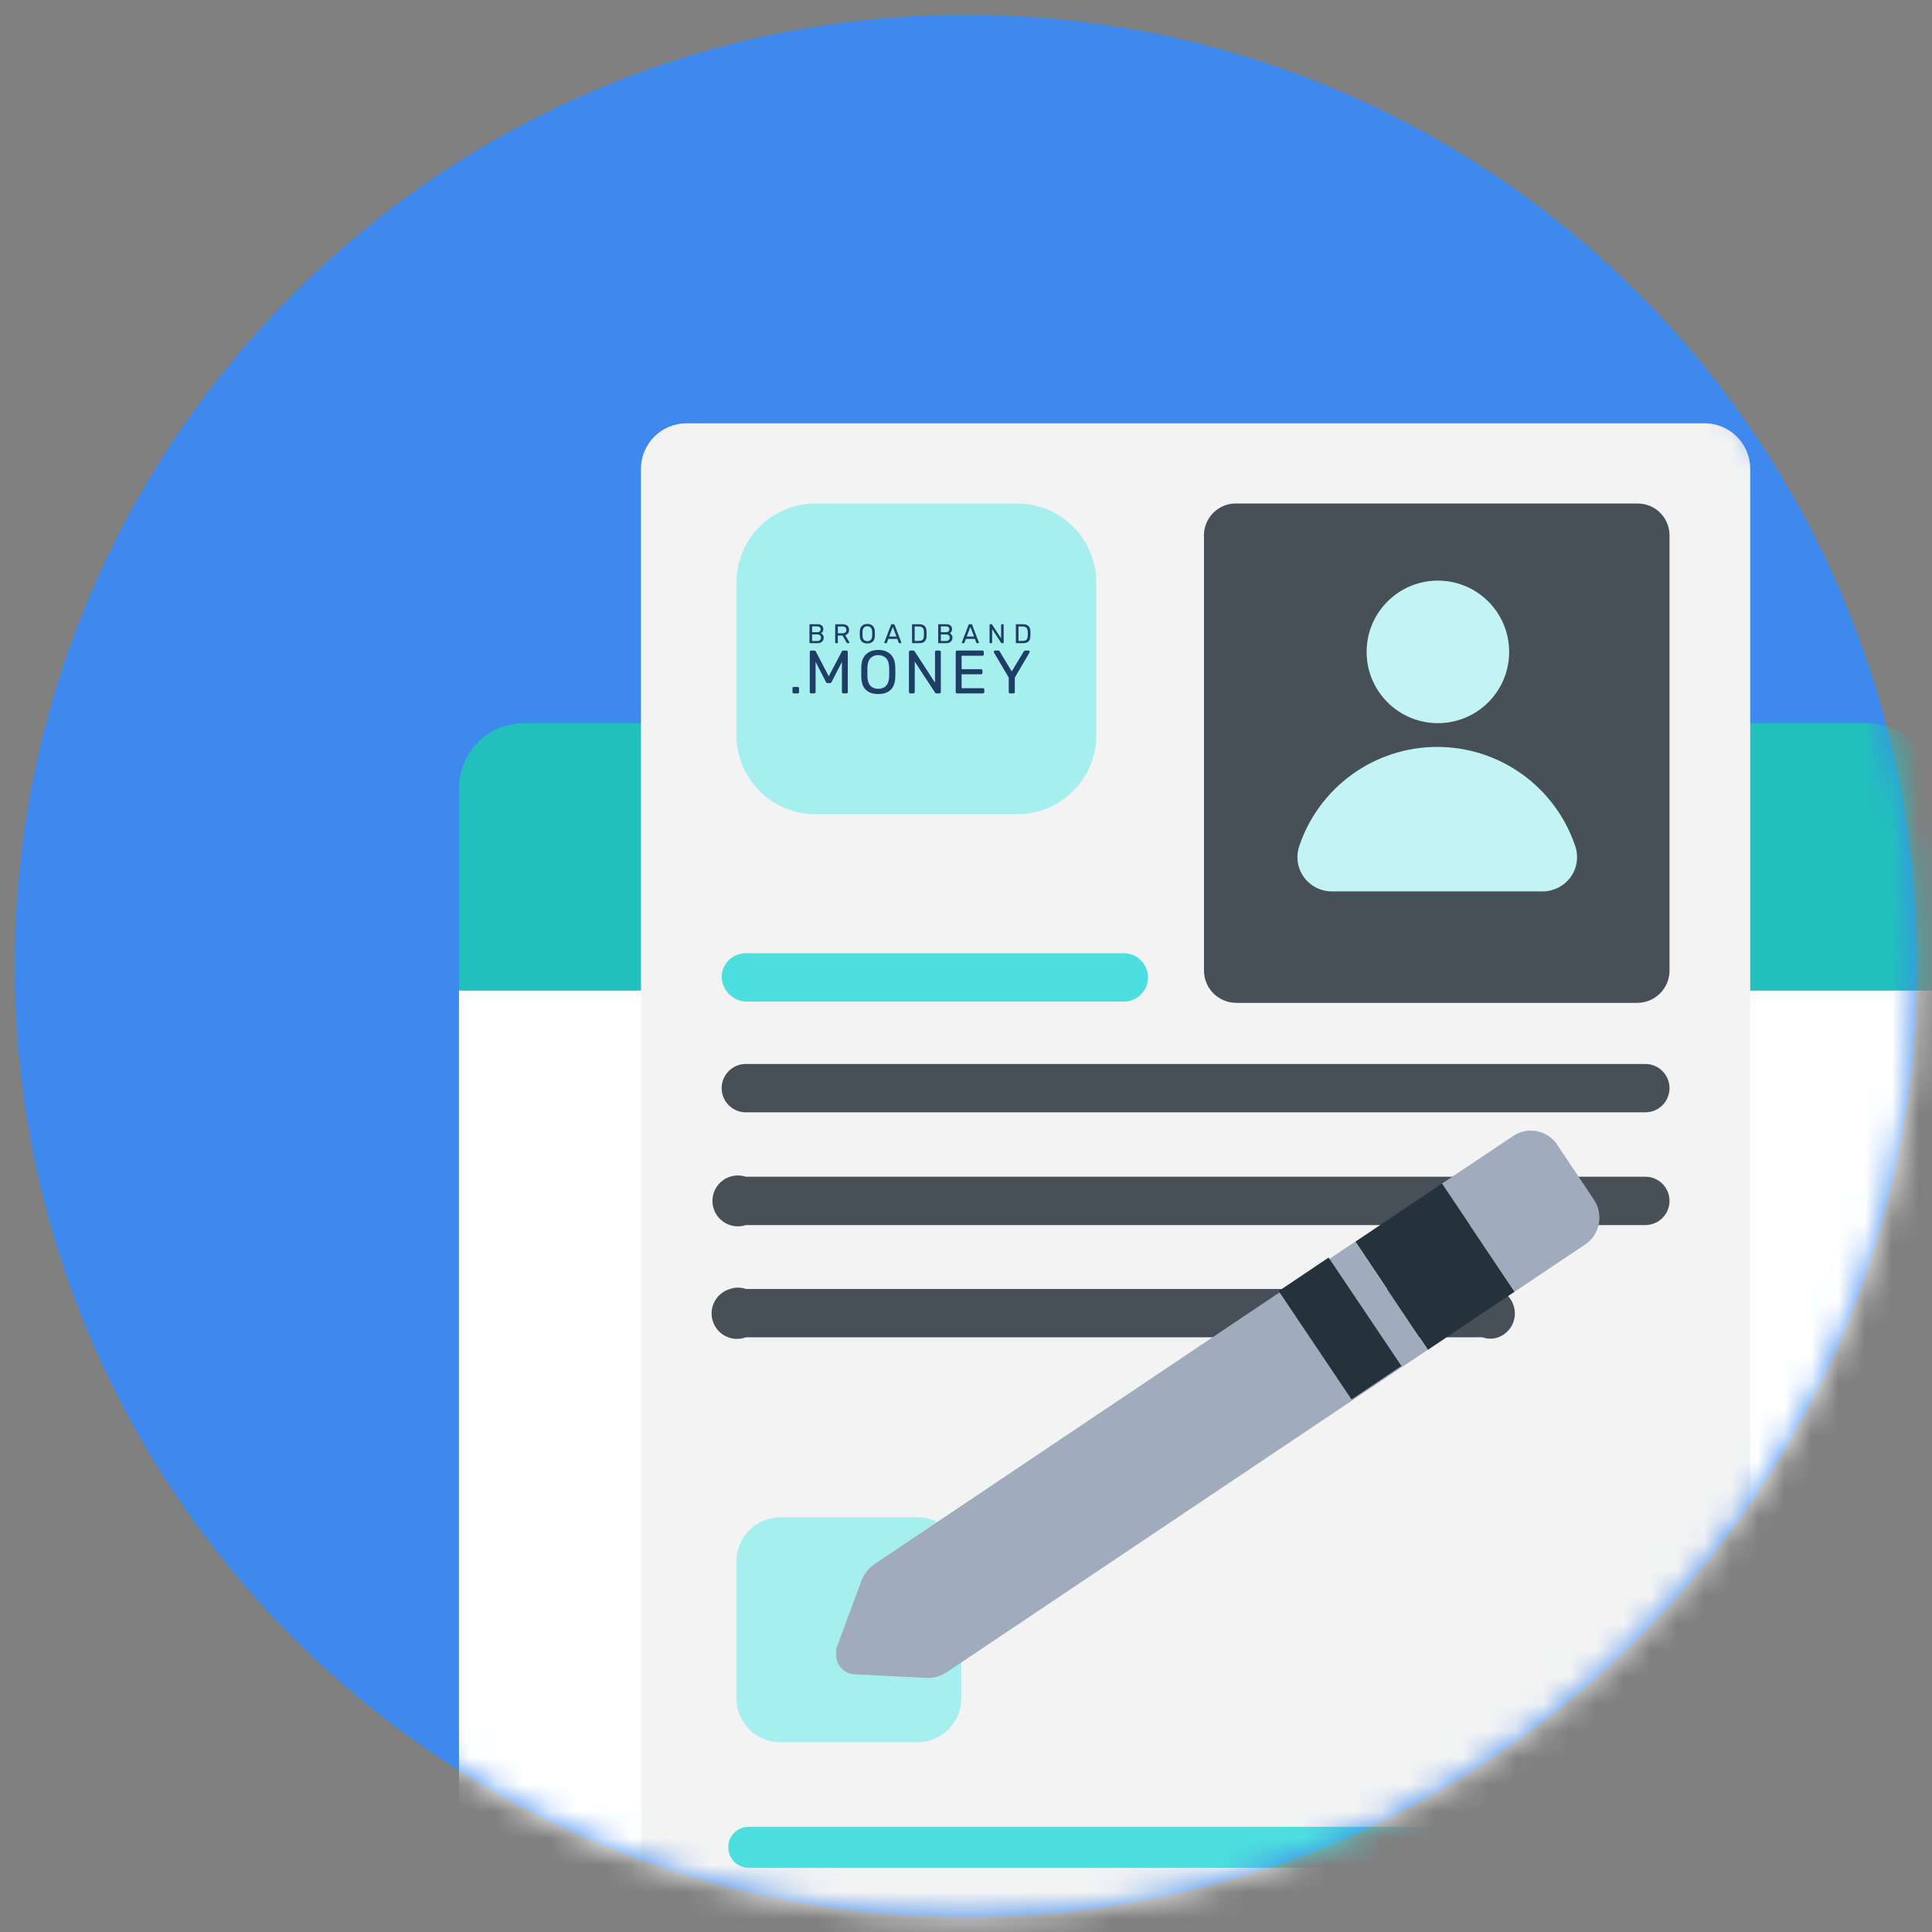
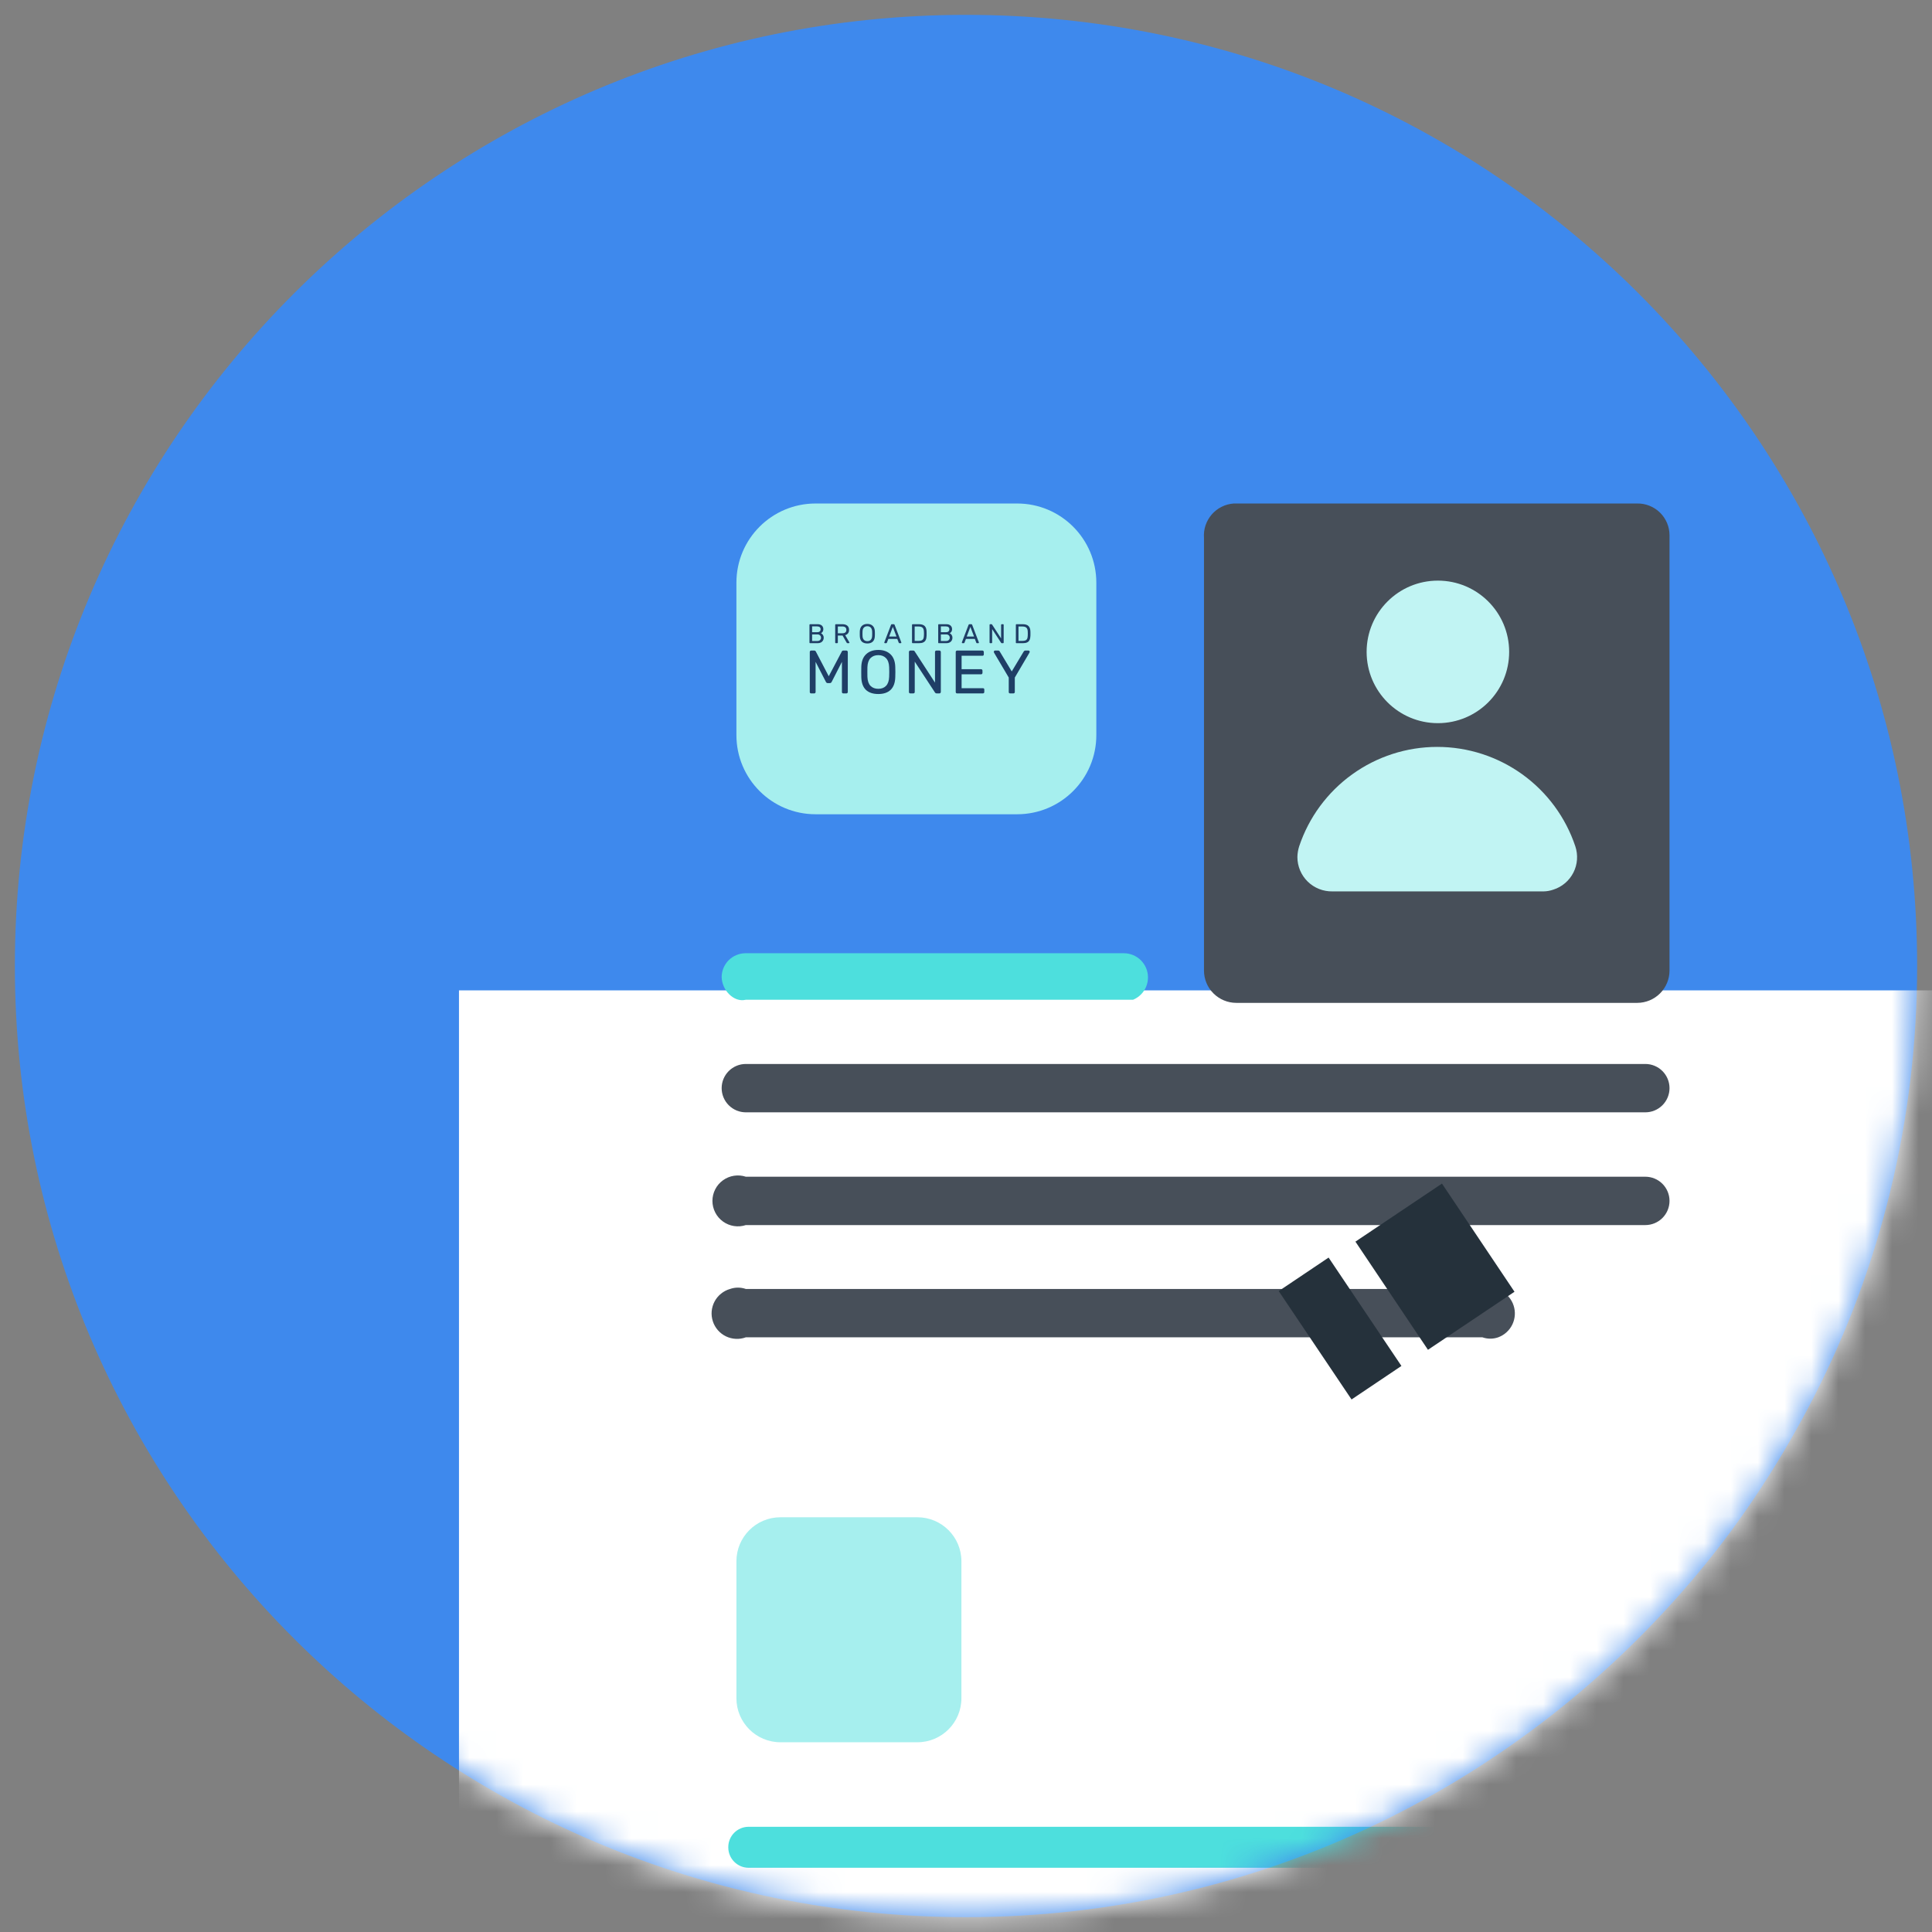
<svg xmlns="http://www.w3.org/2000/svg" width="72" height="72" viewBox="0 0 72 72" fill="none">
  <rect x="0" y="0" width="72" height="72" fill="#808080" stroke="none" />
  <path d="M71.446 36C71.446 41.76 70.061 47.243 67.625 52.007C66.406 54.388 64.966 56.603 63.305 58.597C56.769 66.462 46.966 71.447 36 71.447C16.449 71.447 0.554 55.551 0.554 36C0.554 16.45 16.449 0.554 36 0.554C55.606 0.554 71.446 16.45 71.446 36Z" fill="#3E89ED" />
  <mask id="mask0_4026_60142" style="mask-type:alpha" maskUnits="userSpaceOnUse" x="0" y="0" width="72" height="72">
    <path d="M71.446 36C71.446 41.76 70.061 47.243 67.625 52.007C66.406 54.388 64.966 56.603 63.305 58.597C56.769 66.462 46.966 71.447 36 71.447C16.449 71.447 0.554 55.551 0.554 36C0.554 16.45 16.449 0.554 36 0.554C55.606 0.554 71.446 16.45 71.446 36Z" fill="#3E89ED" />
  </mask>
  <g mask="url(#mask0_4026_60142)">
    <path d="M72.007 36.909V73.105C72.007 73.749 71.751 74.367 71.296 74.822C70.84 75.278 70.222 75.533 69.579 75.533H19.533C18.889 75.533 18.272 75.278 17.816 74.822C17.361 74.367 17.105 73.749 17.105 73.105V36.909H72.007Z" fill="white" />
-     <path d="M72.007 29.378V36.909H17.105V29.378C17.105 28.733 17.361 28.116 17.816 27.66C18.272 27.205 18.889 26.949 19.533 26.949H69.579C70.222 26.949 70.84 27.205 71.296 27.66C71.751 28.116 72.007 28.733 72.007 29.378Z" fill="#22BFBD" />
-     <path d="M63.527 15.776H25.585C24.647 15.776 23.887 16.536 23.887 17.474V69.947C23.887 70.885 24.647 71.645 25.585 71.645H63.527C64.465 71.645 65.225 70.885 65.225 69.947V17.474C65.225 16.536 64.465 15.776 63.527 15.776Z" fill="#F3F3F3" />
    <path d="M44.869 36.17V20.044C44.857 19.887 44.877 19.73 44.926 19.58C44.976 19.431 45.055 19.292 45.158 19.173C45.261 19.054 45.386 18.957 45.527 18.887C45.668 18.816 45.822 18.775 45.979 18.764H61.013C61.17 18.761 61.327 18.79 61.473 18.849C61.619 18.907 61.752 18.994 61.864 19.104C61.976 19.215 62.065 19.346 62.126 19.491C62.187 19.636 62.218 19.792 62.218 19.95V36.17C62.218 36.489 62.091 36.795 61.865 37.021C61.639 37.247 61.333 37.374 61.013 37.374H46.074C45.915 37.374 45.759 37.343 45.613 37.282C45.467 37.222 45.334 37.133 45.222 37.021C45.11 36.91 45.021 36.777 44.961 36.631C44.9 36.484 44.869 36.328 44.869 36.17ZM61.317 41.453H27.795C27.556 41.453 27.327 41.358 27.158 41.189C26.989 41.02 26.894 40.791 26.894 40.552C26.894 40.313 26.989 40.084 27.158 39.915C27.327 39.746 27.556 39.651 27.795 39.651H61.317C61.556 39.651 61.785 39.746 61.954 39.915C62.123 40.084 62.218 40.313 62.218 40.552C62.218 40.791 62.123 41.02 61.954 41.189C61.785 41.358 61.556 41.453 61.317 41.453ZM61.317 45.655H27.795C27.653 45.702 27.501 45.714 27.353 45.691C27.205 45.668 27.064 45.61 26.943 45.522C26.821 45.434 26.722 45.319 26.654 45.185C26.586 45.052 26.55 44.904 26.55 44.754C26.55 44.604 26.586 44.456 26.654 44.323C26.722 44.189 26.821 44.074 26.943 43.986C27.064 43.898 27.205 43.84 27.353 43.817C27.501 43.794 27.653 43.806 27.795 43.853H61.317C61.556 43.853 61.785 43.948 61.954 44.117C62.123 44.286 62.218 44.515 62.218 44.754C62.218 44.993 62.123 45.222 61.954 45.391C61.785 45.56 61.556 45.655 61.317 45.655ZM55.246 49.838H27.795C27.675 49.882 27.548 49.902 27.421 49.895C27.293 49.889 27.169 49.857 27.054 49.802C26.939 49.746 26.837 49.668 26.753 49.572C26.669 49.475 26.605 49.364 26.566 49.242C26.526 49.121 26.511 48.993 26.522 48.866C26.534 48.739 26.57 48.615 26.63 48.503C26.69 48.39 26.772 48.291 26.871 48.211C26.97 48.13 27.084 48.071 27.207 48.036C27.398 47.969 27.605 47.969 27.795 48.036H55.246C55.482 47.968 55.735 47.995 55.952 48.111C56.168 48.226 56.332 48.42 56.408 48.654C56.484 48.887 56.467 49.141 56.36 49.362C56.253 49.583 56.064 49.753 55.834 49.838C55.644 49.905 55.436 49.905 55.246 49.838Z" fill="#474F59" />
-     <path d="M26.894 36.425C26.893 36.308 26.915 36.192 26.958 36.084C27.002 35.975 27.067 35.876 27.148 35.792C27.23 35.709 27.328 35.642 27.436 35.596C27.543 35.55 27.659 35.526 27.776 35.524H41.881C41.999 35.524 42.117 35.548 42.226 35.593C42.335 35.638 42.435 35.705 42.518 35.788C42.602 35.872 42.668 35.971 42.714 36.081C42.759 36.19 42.782 36.307 42.782 36.425C42.782 36.544 42.759 36.661 42.714 36.77C42.668 36.88 42.602 36.979 42.518 37.063C42.435 37.146 42.335 37.213 42.226 37.258C42.117 37.303 41.999 37.327 41.881 37.327H27.795C27.56 37.315 27.337 37.217 27.171 37.05C27.004 36.883 26.906 36.661 26.894 36.425Z" fill="#4DDFDD" />
+     <path d="M26.894 36.425C26.893 36.308 26.915 36.192 26.958 36.084C27.002 35.975 27.067 35.876 27.148 35.792C27.23 35.709 27.328 35.642 27.436 35.596C27.543 35.55 27.659 35.526 27.776 35.524H41.881C41.999 35.524 42.117 35.548 42.226 35.593C42.335 35.638 42.435 35.705 42.518 35.788C42.602 35.872 42.668 35.971 42.714 36.081C42.759 36.19 42.782 36.307 42.782 36.425C42.782 36.544 42.759 36.661 42.714 36.77C42.668 36.88 42.602 36.979 42.518 37.063C42.435 37.146 42.335 37.213 42.226 37.258H27.795C27.56 37.315 27.337 37.217 27.171 37.05C27.004 36.883 26.906 36.661 26.894 36.425Z" fill="#4DDFDD" />
    <path d="M37.907 18.764H30.394C28.765 18.764 27.444 20.084 27.444 21.714V27.395C27.444 29.025 28.765 30.345 30.394 30.345H37.907C39.536 30.345 40.857 29.025 40.857 27.395V21.714C40.857 20.084 39.536 18.764 37.907 18.764Z" fill="#A6EFEE" />
    <path d="M34.188 56.544H29.085C28.179 56.544 27.444 57.279 27.444 58.185V63.288C27.444 64.194 28.179 64.929 29.085 64.929H34.188C35.095 64.929 35.829 64.194 35.829 63.288V58.185C35.829 57.279 35.095 56.544 34.188 56.544Z" fill="#A6EFEE" />
-     <path d="M50.503 46.272L53.207 50.303L35.279 62.321C35.067 62.465 34.815 62.538 34.558 62.53L31.846 62.397C31.751 62.392 31.658 62.369 31.572 62.328C31.487 62.287 31.41 62.23 31.347 62.159C31.283 62.089 31.234 62.007 31.203 61.917C31.171 61.828 31.157 61.733 31.163 61.638C31.157 61.575 31.157 61.511 31.163 61.448L32.111 58.887C32.204 58.65 32.366 58.445 32.576 58.299L50.503 46.272ZM58.035 42.667L59.401 44.707C59.579 44.971 59.645 45.295 59.584 45.608C59.524 45.921 59.342 46.197 59.078 46.376L56.441 48.14L53.738 44.109L56.375 42.345C56.503 42.256 56.648 42.194 56.8 42.161C56.952 42.128 57.11 42.126 57.263 42.154C57.416 42.182 57.563 42.241 57.693 42.325C57.824 42.41 57.937 42.52 58.025 42.648L58.035 42.667Z" fill="#A0ABBB" />
    <path d="M50.513 46.272L53.738 44.109L56.441 48.14L53.216 50.303L50.513 46.272Z" fill="#25313B" />
    <path d="M49.513 46.866L47.654 48.115L50.368 52.154L52.227 50.905L49.513 46.866Z" fill="#25313B" />
    <path d="M59.714 68.079H27.899C27.48 68.079 27.141 68.418 27.141 68.837V68.847C27.141 69.266 27.48 69.606 27.899 69.606H59.714C60.133 69.606 60.472 69.266 60.472 68.847V68.837C60.472 68.418 60.133 68.079 59.714 68.079Z" fill="#4DDFDD" />
    <path d="M53.586 26.95C55.053 26.95 56.242 25.761 56.242 24.294C56.242 22.827 55.053 21.638 53.586 21.638C52.119 21.638 50.93 22.827 50.93 24.294C50.93 25.761 52.119 26.95 53.586 26.95Z" fill="#C1F4F3" />
    <path d="M57.522 33.22H49.659C49.489 33.223 49.319 33.193 49.16 33.13C49.002 33.068 48.857 32.974 48.735 32.855C48.613 32.736 48.516 32.593 48.45 32.436C48.384 32.279 48.35 32.11 48.35 31.939C48.353 31.804 48.375 31.67 48.416 31.541C48.777 30.461 49.468 29.523 50.392 28.858C51.315 28.193 52.424 27.835 53.562 27.835C54.7 27.835 55.809 28.193 56.733 28.858C57.656 29.523 58.347 30.461 58.708 31.541C58.761 31.7 58.782 31.869 58.77 32.036C58.758 32.204 58.713 32.367 58.637 32.517C58.561 32.667 58.456 32.801 58.328 32.91C58.2 33.019 58.052 33.102 57.892 33.153C57.773 33.195 57.648 33.218 57.522 33.22Z" fill="#C1F4F3" />
    <path d="M30.231 25.841C30.215 25.841 30.203 25.837 30.192 25.828C30.183 25.817 30.178 25.804 30.178 25.789V24.299C30.178 24.282 30.183 24.269 30.192 24.26C30.203 24.25 30.215 24.244 30.231 24.244H30.345C30.369 24.244 30.389 24.256 30.404 24.281L30.885 25.202L31.371 24.281C31.374 24.272 31.38 24.263 31.39 24.256C31.4 24.248 31.413 24.244 31.428 24.244H31.54C31.557 24.244 31.57 24.25 31.579 24.26C31.589 24.269 31.595 24.282 31.595 24.299V25.789C31.595 25.804 31.589 25.817 31.579 25.828C31.568 25.837 31.555 25.841 31.54 25.841H31.428C31.413 25.841 31.4 25.837 31.39 25.828C31.38 25.817 31.376 25.804 31.376 25.789V24.666L30.995 25.41C30.98 25.442 30.955 25.458 30.922 25.458H30.851C30.818 25.458 30.793 25.442 30.778 25.41L30.395 24.666V25.789C30.395 25.804 30.39 25.817 30.379 25.828C30.37 25.837 30.358 25.841 30.342 25.841H30.231Z" fill="#1F3E66" />
    <path d="M32.732 25.864C32.533 25.864 32.378 25.812 32.269 25.709C32.161 25.604 32.104 25.447 32.098 25.237C32.096 25.191 32.096 25.126 32.096 25.043C32.096 24.959 32.096 24.895 32.098 24.851C32.104 24.646 32.163 24.49 32.276 24.383C32.388 24.276 32.54 24.221 32.732 24.221C32.922 24.221 33.073 24.276 33.186 24.383C33.298 24.49 33.358 24.646 33.364 24.851C33.367 24.939 33.368 25.003 33.368 25.043C33.368 25.081 33.367 25.145 33.364 25.237C33.358 25.447 33.3 25.604 33.191 25.709C33.083 25.812 32.93 25.864 32.732 25.864ZM32.732 25.67C32.852 25.67 32.948 25.634 33.019 25.561C33.091 25.488 33.13 25.376 33.136 25.225C33.139 25.134 33.14 25.073 33.14 25.043C33.14 25.009 33.139 24.948 33.136 24.86C33.13 24.71 33.09 24.598 33.017 24.525C32.946 24.452 32.851 24.415 32.732 24.415C32.612 24.415 32.515 24.452 32.442 24.525C32.371 24.598 32.332 24.71 32.326 24.86C32.324 24.904 32.324 24.965 32.324 25.043C32.324 25.119 32.324 25.18 32.326 25.225C32.332 25.376 32.371 25.488 32.442 25.561C32.515 25.634 32.612 25.67 32.732 25.67Z" fill="#1F3E66" />
    <path d="M33.926 25.841C33.911 25.841 33.898 25.837 33.887 25.828C33.878 25.817 33.873 25.804 33.873 25.789V24.299C33.873 24.282 33.878 24.269 33.887 24.26C33.898 24.25 33.911 24.244 33.926 24.244H34.031C34.058 24.244 34.077 24.255 34.088 24.276L34.845 25.44V24.299C34.845 24.282 34.85 24.269 34.859 24.26C34.87 24.25 34.882 24.244 34.898 24.244H35.007C35.024 24.244 35.037 24.25 35.046 24.26C35.056 24.269 35.062 24.282 35.062 24.299V25.786C35.062 25.802 35.056 25.814 35.046 25.825C35.037 25.836 35.025 25.841 35.009 25.841H34.9C34.877 25.841 34.859 25.831 34.845 25.809L34.09 24.657V25.789C34.09 25.804 34.085 25.817 34.074 25.828C34.063 25.837 34.05 25.841 34.035 25.841H33.926Z" fill="#1F3E66" />
    <path d="M35.67 25.841C35.654 25.841 35.642 25.837 35.631 25.828C35.622 25.817 35.617 25.804 35.617 25.789V24.299C35.617 24.282 35.622 24.269 35.631 24.26C35.642 24.25 35.654 24.244 35.67 24.244H36.612C36.627 24.244 36.639 24.25 36.648 24.26C36.659 24.269 36.664 24.282 36.664 24.299V24.386C36.664 24.401 36.66 24.414 36.651 24.424C36.641 24.434 36.629 24.438 36.612 24.438H35.836V24.938H36.562C36.577 24.938 36.589 24.943 36.598 24.954C36.609 24.963 36.614 24.976 36.614 24.992V25.077C36.614 25.092 36.609 25.105 36.598 25.116C36.589 25.125 36.577 25.129 36.562 25.129H35.836V25.647H36.63C36.647 25.647 36.66 25.652 36.669 25.661C36.678 25.67 36.682 25.683 36.682 25.7V25.789C36.682 25.804 36.677 25.817 36.666 25.828C36.657 25.837 36.645 25.841 36.63 25.841H35.67Z" fill="#1F3E66" />
    <path d="M37.645 25.841C37.63 25.841 37.617 25.837 37.606 25.828C37.597 25.817 37.593 25.804 37.593 25.789V25.25L37.043 24.32C37.043 24.317 37.042 24.312 37.041 24.306C37.038 24.3 37.036 24.294 37.036 24.29C37.036 24.278 37.041 24.267 37.05 24.258C37.059 24.249 37.07 24.244 37.082 24.244H37.2C37.226 24.244 37.246 24.257 37.26 24.283L37.705 25.022L38.149 24.283C38.166 24.257 38.187 24.244 38.211 24.244H38.327C38.341 24.244 38.352 24.249 38.361 24.258C38.371 24.267 38.375 24.278 38.375 24.29C38.375 24.297 38.372 24.307 38.366 24.32L37.819 25.25V25.789C37.819 25.804 37.813 25.817 37.803 25.828C37.792 25.837 37.779 25.841 37.764 25.841H37.645Z" fill="#1F3E66" />
    <path d="M30.19 23.97C30.183 23.97 30.177 23.968 30.172 23.963C30.168 23.959 30.166 23.953 30.166 23.946V23.287C30.166 23.279 30.168 23.274 30.172 23.27C30.177 23.265 30.183 23.262 30.19 23.262H30.466C30.538 23.262 30.593 23.28 30.629 23.314C30.665 23.348 30.683 23.393 30.683 23.449C30.683 23.487 30.675 23.518 30.657 23.543C30.64 23.568 30.62 23.586 30.597 23.598C30.625 23.612 30.649 23.634 30.668 23.663C30.688 23.693 30.698 23.727 30.698 23.765C30.698 23.803 30.689 23.838 30.671 23.869C30.655 23.899 30.629 23.924 30.596 23.942C30.562 23.96 30.522 23.97 30.474 23.97H30.19ZM30.451 23.561C30.494 23.561 30.526 23.552 30.548 23.532C30.571 23.513 30.582 23.485 30.582 23.45C30.582 23.416 30.571 23.39 30.549 23.372C30.527 23.353 30.494 23.344 30.451 23.344H30.265V23.561H30.451ZM30.461 23.888C30.504 23.888 30.537 23.876 30.56 23.853C30.584 23.831 30.597 23.801 30.597 23.765C30.597 23.729 30.584 23.699 30.56 23.677C30.537 23.654 30.504 23.642 30.461 23.642H30.265V23.888H30.461Z" fill="#1F3E66" />
    <path d="M31.148 23.97C31.142 23.97 31.136 23.968 31.131 23.963C31.127 23.959 31.125 23.953 31.125 23.946V23.287C31.125 23.279 31.127 23.274 31.131 23.27C31.136 23.265 31.142 23.262 31.148 23.262H31.395C31.472 23.262 31.533 23.281 31.577 23.317C31.62 23.353 31.642 23.406 31.642 23.475C31.642 23.526 31.63 23.568 31.604 23.601C31.579 23.634 31.544 23.657 31.498 23.67L31.653 23.938C31.655 23.942 31.657 23.946 31.657 23.949C31.657 23.955 31.654 23.959 31.649 23.963C31.645 23.968 31.641 23.97 31.635 23.97H31.587C31.577 23.97 31.569 23.967 31.562 23.962C31.557 23.958 31.552 23.951 31.547 23.942L31.401 23.686H31.224V23.946C31.224 23.953 31.222 23.959 31.217 23.963C31.212 23.968 31.207 23.97 31.2 23.97H31.148ZM31.391 23.6C31.491 23.6 31.541 23.558 31.541 23.474C31.541 23.39 31.491 23.347 31.391 23.347H31.224V23.6H31.391Z" fill="#1F3E66" />
    <path d="M32.323 23.98C32.235 23.98 32.167 23.957 32.118 23.911C32.07 23.864 32.045 23.795 32.042 23.702C32.042 23.682 32.041 23.653 32.041 23.616C32.041 23.579 32.042 23.551 32.042 23.531C32.045 23.44 32.072 23.371 32.121 23.324C32.171 23.276 32.238 23.252 32.323 23.252C32.407 23.252 32.474 23.276 32.524 23.324C32.574 23.371 32.6 23.44 32.603 23.531C32.604 23.57 32.605 23.599 32.605 23.616C32.605 23.633 32.604 23.662 32.603 23.702C32.6 23.795 32.575 23.864 32.526 23.911C32.478 23.957 32.411 23.98 32.323 23.98ZM32.323 23.894C32.377 23.894 32.419 23.878 32.451 23.845C32.482 23.813 32.499 23.764 32.502 23.697C32.503 23.657 32.504 23.63 32.504 23.616C32.504 23.601 32.503 23.574 32.502 23.535C32.499 23.469 32.482 23.419 32.45 23.387C32.418 23.355 32.376 23.338 32.323 23.338C32.27 23.338 32.227 23.355 32.195 23.387C32.163 23.419 32.146 23.469 32.144 23.535C32.143 23.555 32.142 23.582 32.142 23.616C32.142 23.65 32.143 23.677 32.144 23.697C32.146 23.764 32.163 23.813 32.195 23.845C32.227 23.878 32.27 23.894 32.323 23.894Z" fill="#1F3E66" />
    <path d="M32.975 23.97C32.969 23.97 32.965 23.968 32.961 23.963C32.957 23.959 32.955 23.955 32.955 23.949C32.955 23.944 32.955 23.94 32.956 23.938L33.206 23.285C33.211 23.27 33.222 23.262 33.238 23.262H33.307C33.323 23.262 33.334 23.27 33.339 23.285L33.589 23.938L33.591 23.949C33.591 23.955 33.589 23.959 33.585 23.963C33.581 23.968 33.576 23.97 33.571 23.97H33.519C33.512 23.97 33.506 23.968 33.502 23.965C33.498 23.96 33.495 23.956 33.494 23.952L33.438 23.809H33.107L33.051 23.952C33.05 23.956 33.047 23.96 33.042 23.965C33.038 23.968 33.033 23.97 33.026 23.97H32.975ZM33.409 23.722L33.273 23.363L33.136 23.722H33.409Z" fill="#1F3E66" />
    <path d="M34.011 23.97C34.005 23.97 33.999 23.968 33.994 23.963C33.99 23.959 33.988 23.953 33.988 23.946V23.287C33.988 23.279 33.99 23.274 33.994 23.27C33.999 23.265 34.005 23.262 34.011 23.262H34.24C34.342 23.262 34.416 23.285 34.461 23.331C34.506 23.376 34.529 23.445 34.531 23.536C34.532 23.556 34.532 23.582 34.532 23.615C34.532 23.648 34.532 23.675 34.531 23.695C34.529 23.759 34.519 23.811 34.499 23.851C34.48 23.891 34.45 23.921 34.409 23.94C34.368 23.96 34.314 23.97 34.246 23.97H34.011ZM34.24 23.884C34.287 23.884 34.324 23.877 34.351 23.864C34.378 23.852 34.398 23.831 34.41 23.804C34.423 23.776 34.43 23.738 34.431 23.691C34.433 23.65 34.434 23.625 34.434 23.615C34.434 23.604 34.433 23.579 34.431 23.54C34.43 23.474 34.414 23.425 34.384 23.395C34.354 23.364 34.304 23.348 34.236 23.348H34.087V23.884H34.24Z" fill="#1F3E66" />
    <path d="M34.987 23.97C34.98 23.97 34.974 23.968 34.97 23.963C34.966 23.959 34.964 23.953 34.964 23.946V23.287C34.964 23.279 34.966 23.274 34.97 23.27C34.974 23.265 34.98 23.262 34.987 23.262H35.264C35.336 23.262 35.39 23.28 35.426 23.314C35.463 23.348 35.481 23.393 35.481 23.449C35.481 23.487 35.472 23.518 35.455 23.543C35.438 23.568 35.418 23.586 35.394 23.598C35.422 23.612 35.446 23.634 35.466 23.663C35.485 23.693 35.495 23.727 35.495 23.765C35.495 23.803 35.486 23.838 35.469 23.869C35.452 23.899 35.427 23.924 35.393 23.942C35.359 23.96 35.319 23.97 35.272 23.97H34.987ZM35.249 23.561C35.291 23.561 35.323 23.552 35.346 23.532C35.368 23.513 35.38 23.485 35.38 23.45C35.38 23.416 35.369 23.39 35.346 23.372C35.324 23.353 35.292 23.344 35.249 23.344H35.063V23.561H35.249ZM35.259 23.888C35.301 23.888 35.334 23.876 35.358 23.853C35.382 23.831 35.394 23.801 35.394 23.765C35.394 23.729 35.382 23.699 35.358 23.677C35.334 23.654 35.301 23.642 35.259 23.642H35.063V23.888H35.259Z" fill="#1F3E66" />
    <path d="M35.865 23.97C35.86 23.97 35.855 23.968 35.851 23.963C35.847 23.959 35.845 23.955 35.845 23.949C35.845 23.944 35.845 23.94 35.846 23.938L36.096 23.285C36.102 23.27 36.113 23.262 36.129 23.262H36.197C36.214 23.262 36.224 23.27 36.23 23.285L36.479 23.938L36.481 23.949C36.481 23.955 36.479 23.959 36.475 23.963C36.471 23.968 36.467 23.97 36.461 23.97H36.41C36.402 23.97 36.397 23.968 36.392 23.965C36.388 23.96 36.386 23.956 36.384 23.952L36.329 23.809H35.998L35.942 23.952C35.941 23.956 35.938 23.96 35.933 23.965C35.929 23.968 35.923 23.97 35.917 23.97H35.865ZM36.3 23.722L36.163 23.363L36.027 23.722H36.3Z" fill="#1F3E66" />
    <path d="M36.901 23.97C36.895 23.97 36.889 23.968 36.884 23.963C36.88 23.959 36.878 23.953 36.878 23.946V23.287C36.878 23.279 36.88 23.274 36.884 23.27C36.889 23.265 36.895 23.262 36.901 23.262H36.948C36.96 23.262 36.968 23.267 36.973 23.277L37.308 23.792V23.287C37.308 23.279 37.31 23.274 37.314 23.27C37.319 23.265 37.325 23.262 37.332 23.262H37.38C37.388 23.262 37.393 23.265 37.397 23.27C37.402 23.274 37.404 23.279 37.404 23.287V23.945C37.404 23.952 37.402 23.958 37.397 23.962C37.393 23.967 37.388 23.97 37.381 23.97H37.333C37.322 23.97 37.314 23.965 37.308 23.955L36.974 23.445V23.946C36.974 23.953 36.972 23.959 36.967 23.963C36.962 23.968 36.956 23.97 36.95 23.97H36.901Z" fill="#1F3E66" />
    <path d="M37.881 23.97C37.874 23.97 37.868 23.968 37.864 23.963C37.859 23.959 37.858 23.953 37.858 23.946V23.287C37.858 23.279 37.859 23.274 37.864 23.27C37.868 23.265 37.874 23.262 37.881 23.262H38.11C38.212 23.262 38.285 23.285 38.33 23.331C38.375 23.376 38.399 23.445 38.401 23.536C38.401 23.556 38.402 23.582 38.402 23.615C38.402 23.648 38.401 23.675 38.401 23.695C38.399 23.759 38.388 23.811 38.368 23.851C38.35 23.891 38.32 23.921 38.279 23.94C38.238 23.96 38.183 23.97 38.115 23.97H37.881ZM38.11 23.884C38.156 23.884 38.193 23.877 38.22 23.864C38.248 23.852 38.267 23.831 38.28 23.804C38.292 23.776 38.3 23.738 38.301 23.691C38.302 23.65 38.303 23.625 38.303 23.615C38.303 23.604 38.302 23.579 38.301 23.54C38.3 23.474 38.284 23.425 38.253 23.395C38.223 23.364 38.174 23.348 38.105 23.348H37.956V23.884H38.11Z" fill="#1F3E66" />
-     <path d="M29.58 25.842C29.566 25.842 29.555 25.838 29.545 25.83C29.537 25.82 29.533 25.808 29.533 25.795V25.646C29.533 25.632 29.537 25.621 29.545 25.613C29.555 25.603 29.566 25.599 29.58 25.599H29.729C29.743 25.599 29.754 25.603 29.764 25.613C29.774 25.621 29.778 25.632 29.778 25.646V25.795C29.778 25.808 29.774 25.82 29.764 25.83C29.754 25.838 29.743 25.842 29.729 25.842H29.58Z" fill="#1F3E66" />
  </g>
</svg>